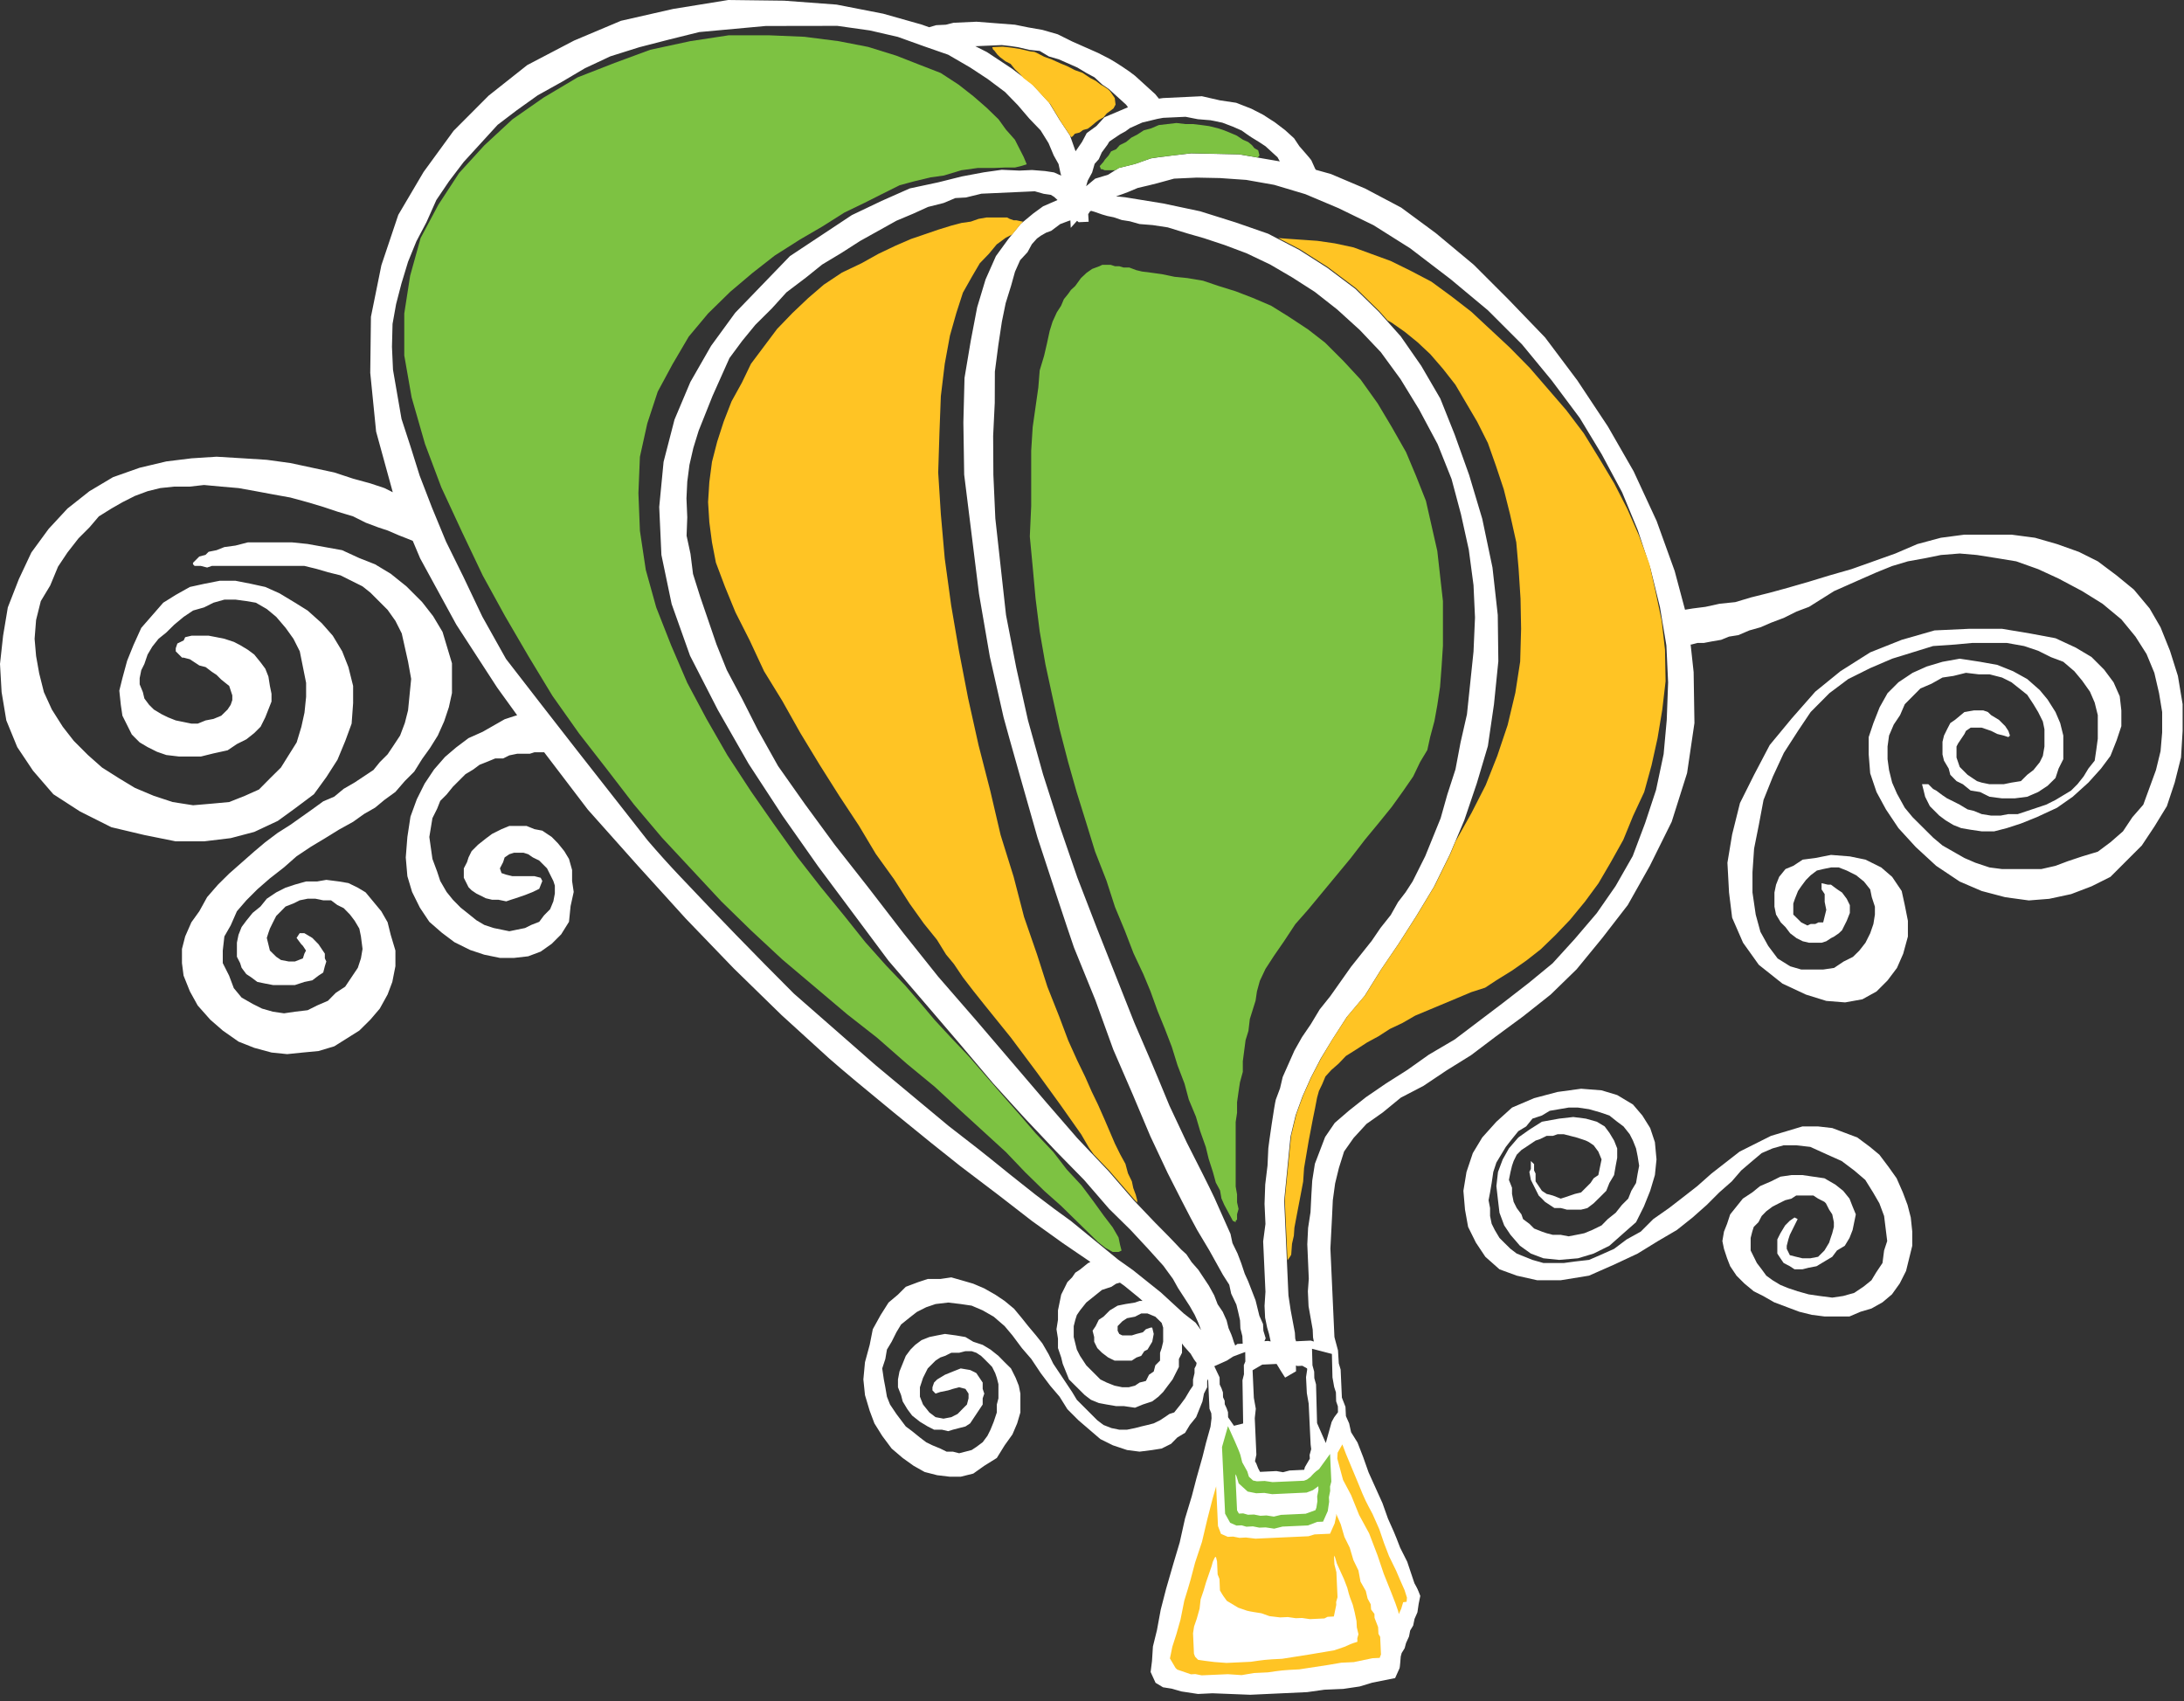
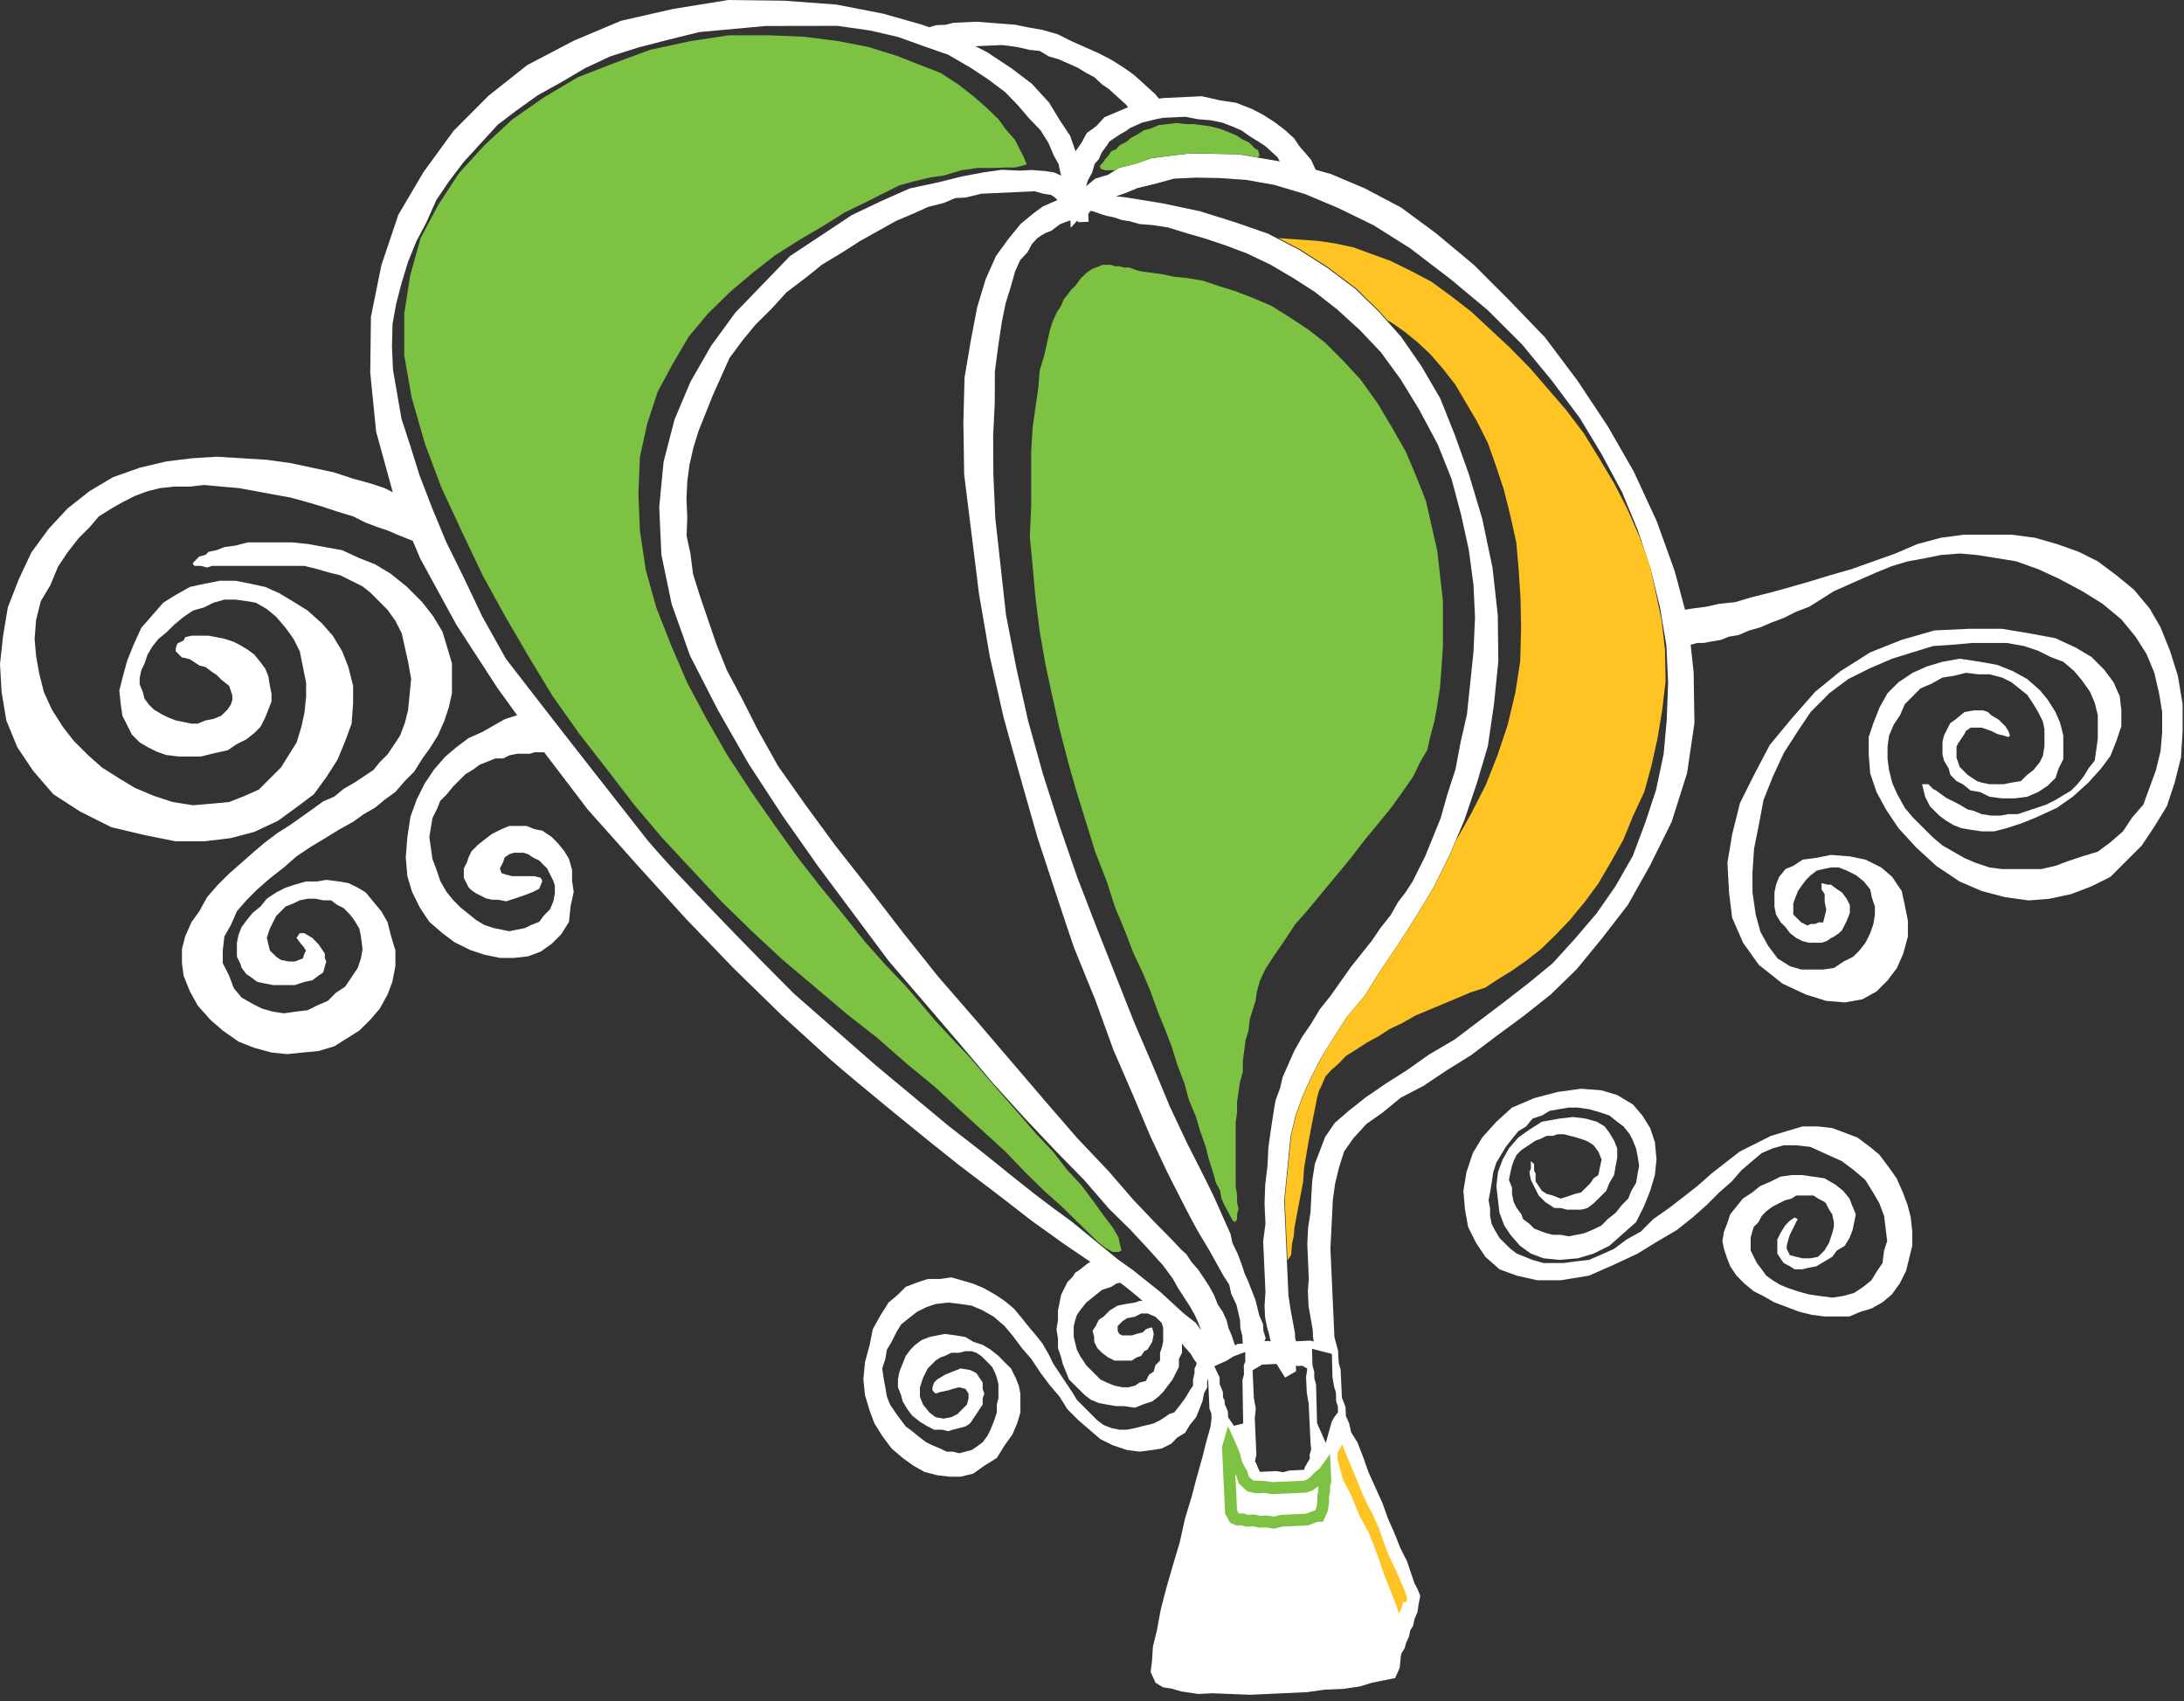
<svg xmlns="http://www.w3.org/2000/svg" width="100%" height="100%" viewBox="0 0 190 148" version="1.1" xml:space="preserve" style="fill-rule:evenodd;clip-rule:evenodd;stroke-linejoin:round;stroke-miterlimit:1.414;">
  <rect x="0" y="0" width="190" height="148" fill="#333333" stroke="none" />
  <g transform="matrix(1,0,0,1,-1096.91,-2187.47)">
    <path d="M1205.88,2306.67L1205.99,2309.07L1206.16,2310.02L1206.07,2310.84L1206.21,2314.01L1206.09,2314.58L1206.21,2314.8L1206.36,2315.19L1206.53,2315.51L1207.95,2315.44L1208.53,2315.54L1209.1,2315.39L1210.37,2315.33L1210.43,2315.1L1210.86,2314.36L1210.84,2314.04L1210.98,2313.53L1210.93,2313.13L1210.76,2309.57L1210.6,2308.66L1210.53,2307.27L1210.63,2306.61L1210.62,2306.51L1210.21,2306.28L1209.79,2306.3L1209.65,2306.26L1209.66,2306.76L1208.71,2307.31C1208.47,2306.93 1208.2,2306.52 1207.97,2306.12L1206.72,2306.18L1205.88,2306.67ZM1211.24,2306.79L1211.25,2307.35L1211.4,2307.9L1211.49,2311.27L1212.25,2313L1212.76,2311.16L1212.98,2310.76L1213.31,2310.32L1213.3,2309.81L1213.15,2309.37L1213.13,2308.59L1212.98,2308.13L1212.83,2307.29L1212.78,2305.25L1211.05,2304.8L1211.09,2306.24L1211.24,2306.79ZM1203.45,2309.32L1203.46,2309.63L1203.62,2309.97L1203.74,2310.31L1203.75,2310.76L1204.26,2311.5L1205.06,2311.3L1205,2307.54L1205.13,2307.02L1205.12,2306.22L1205.25,2305.91L1205.24,2305.08L1204.2,2305.47L1203.64,2305.83L1202.55,2306.32L1203.01,2307.29L1203.02,2307.91L1203.18,2308.25L1203.3,2308.59L1203.31,2309.02L1203.45,2309.32ZM1196.31,2300.64L1195.97,2300.34L1194.72,2299.32L1194.34,2299.05L1194.01,2299.14L1193.6,2299.41L1192.78,2299.68L1191.41,2300.78L1190.87,2301.46L1190.59,2301.87L1190.46,2302.28L1190.32,2302.83L1190.32,2303.78L1190.59,2304.87L1190.87,2305.42L1191.41,2306.24L1192.64,2307.47L1193.19,2307.74L1193.87,2308.01L1194.55,2308.15L1195.1,2308.15L1195.65,2308.01L1196.05,2307.74L1196.6,2307.6L1196.87,2307.06L1197.28,2306.78L1197.42,2306.24L1197.83,2305.83L1197.83,2305.15L1197.97,2304.74L1198.1,2304.19L1198.1,2302.96L1197.97,2302.55L1197.83,2302.41L1197.42,2302.01L1196.74,2301.73L1196.19,2301.73L1195.65,2302.01L1194.96,2302.14L1194.55,2302.41L1194.14,2302.83L1194.14,2303.23L1194.28,2303.51L1194.55,2303.64L1195.37,2303.64L1195.78,2303.51L1196.33,2303.37L1196.6,2303.1L1197.01,2302.96L1197.15,2302.96L1197.28,2303.51L1197.15,2304.19L1196.74,2304.87L1196.46,2305.01L1196.19,2305.42L1195.78,2305.56L1195.37,2305.83L1193.87,2305.83L1193.32,2305.56L1192.78,2305.15L1192.37,2304.74L1192.1,2304.19L1192.1,2303.78L1191.96,2303.23L1192.23,2302.83L1192.5,2302.28L1192.91,2302.01L1193.46,2301.46L1194.14,2301.05L1194.83,2300.91L1195.65,2300.78L1196.05,2300.64L1196.31,2300.64ZM1211.21,2304.17L1211.14,2303.82L1211.11,2303.13L1210.75,2301.1L1210.69,2299.8L1210.77,2298.71L1210.64,2295.71L1210.71,2294.29L1210.92,2292.92C1210.96,2292.16 1211.03,2290.61 1211.07,2290.17L1211.3,2288.71L1212.19,2286.38L1213.03,2285.15L1214.27,2284.08L1215.75,2282.91L1217.49,2281.72L1219.35,2280.54L1221.21,2279.22L1223.47,2277.89L1227.67,2274.71L1229.9,2272.98L1231.98,2271.27L1233.9,2269.16L1235.82,2266.91L1237.46,2264.55L1238.95,2261.94L1240.03,2259.07L1240.98,2256.19L1241.64,2253.07L1241.91,2250.1L1242.03,2246.84L1241.88,2243.62L1241.32,2240.28L1240.5,2236.94L1239.4,2233.61L1238.03,2230.3L1236.26,2227L1234.35,2223.84L1231.9,2220.56L1229.32,2217.43L1226.35,2214.46L1223.11,2211.76L1219.59,2209.07L1216.4,2207.06L1213.36,2205.58L1210.47,2204.36L1207.76,2203.55L1205.33,2203.12L1203.04,2202.96L1201.02,2202.92L1199.05,2203.01C1197.81,2203.35 1197.51,2203.45 1195.89,2203.82C1195.14,2204.14 1194.95,2204.23 1194,2204.55L1194.79,2204.63L1198.11,2205.17L1201.32,2205.85L1204.41,2206.82L1207.23,2207.8L1209.94,2209.21L1212.37,2210.76L1214.82,2212.6L1216.86,2214.59L1218.77,2216.73L1220.55,2219.29L1222.21,2222.14L1223.46,2225.27L1224.72,2228.79L1225.86,2232.6L1226.75,2236.84L1227.21,2240.97L1227.26,2244.99L1226.88,2248.74L1226.35,2252.37L1225.39,2255.6L1224.3,2258.82L1223.05,2261.78L1221.66,2264.61L1220.12,2267.16L1218.58,2269.57L1217.05,2271.82L1215.63,2274.1L1214.07,2275.95L1212.82,2277.89L1211.81,2279.55L1210.95,2281.21L1210.22,2282.85L1209.63,2284.47L1209.18,2286.34L1208.63,2291.9L1209,2300.16L1209.2,2301.48L1209.56,2303.4L1209.59,2303.92L1209.66,2304.15L1210.94,2304.09L1211.21,2304.17ZM1201.4,2303.18L1201.14,2302.5L1200.85,2301.86L1200.42,2301.1L1199.39,2299.51L1198.95,2298.72L1198.11,2297.57L1196.83,2296.15L1195.26,2294.46L1193.4,2292.63L1191.23,2290.12L1188.8,2287.64L1186.07,2284.75L1183.32,2281.72L1180.43,2278.3L1177.39,2274.75L1174.21,2271.05L1168.08,2262.83L1165,2258.45L1162.04,2253.92L1159.36,2249.23L1156.94,2244.51L1155.34,2240.01L1154.45,2235.74L1154.26,2231.57L1154.64,2227.64L1155.59,2223.97L1156.97,2220.7L1158.77,2217.56L1160.87,2214.68L1165.63,2209.75L1171.02,2206.18L1173.6,2204.95L1176.06,2203.86L1178.54,2203.33L1180.58,2202.82L1182.5,2202.46L1184.06,2202.24L1185.59,2202.31L1186.69,2202.26L1187.83,2202.35L1188.61,2202.47L1189.23,2202.75L1189.16,2202.49L1189,2201.74L1188.58,2200.99L1188.13,2199.92L1187.44,2198.81L1186.46,2197.79L1185.45,2196.61L1184.34,2195.47L1182.83,2194.34L1181.31,2193.34L1179.4,2192.23L1177.36,2191.52L1175.02,2190.68L1172.59,2190.12L1169.76,2189.72L1163.53,2189.73L1157.74,2190.26L1155.08,2190.92L1152.52,2191.58L1150.01,2192.37L1147.79,2193.41L1145.81,2194.58L1143.69,2195.76L1141.87,2197.06L1140.2,2198.33L1137.25,2201.56L1135.98,2203.23L1134.87,2204.87L1134.01,2206.8L1133.13,2208.47L1132.41,2210.24L1131.83,2212.15L1131.37,2213.92L1131.06,2215.65L1131.01,2217.64L1131.1,2219.64L1131.84,2223.91L1132.62,2226.3L1133.42,2228.85L1134.5,2231.65L1135.71,2234.58L1137.22,2237.64L1138.87,2241.11L1140.93,2244.79C1145.24,2250.37 1148.9,2255.05 1153.26,2260.59C1154.19,2261.67 1155.12,2262.71 1156.1,2263.74C1159.52,2267.36 1162.45,2270.38 1165.97,2273.9L1173.07,2280.12L1179.45,2285.43C1181.65,2287.13 1181.99,2287.38 1184.84,2289.69L1186.96,2291.37L1188.65,2292.65L1190.07,2293.68L1194.19,2297.05L1195.46,2297.95L1197.9,2299.9L1199.89,2301.73L1200.92,2302.53L1201.4,2303.18ZM1205.02,2304.36L1204.99,2303.7L1204.82,2303.03L1204.79,2302.33L1204.62,2301.57L1204.47,2300.96L1204.02,2300.01L1203.85,2299.23L1203.3,2298.37L1202.11,2296.23L1201.07,2294.49C1200.52,2293.52 1198.94,2290.41 1198.5,2289.53L1196.98,2286.3L1195.45,2282.67L1193.76,2278.77L1192.2,2274.46L1190.34,2269.89C1190.04,2269.06 1187.41,2261.09 1187.16,2260.3C1186.91,2259.46 1184.42,2250.67 1184.22,2249.88L1183.02,2244.58L1182.08,2239.13L1180.79,2228.76L1180.72,2224.22L1180.82,2220.34L1181.36,2217.13L1181.92,2214.2L1182.65,2211.78L1183.55,2209.75L1184.62,2208.28L1185.7,2206.95L1186.8,2206.04L1187.65,2205.42L1188.91,2204.87L1188.62,2204.6L1188.33,2204.42L1187.71,2204.33L1186.93,2204.11L1182.29,2204.32L1180.94,2204.65L1180.02,2204.7L1179,2205.13L1177.65,2205.47L1176.35,2206.06L1174.9,2206.67L1171.74,2208.43L1170.15,2209.45L1168.44,2210.48L1167.02,2211.62L1165.33,2212.9L1164.05,2214.31L1162.62,2215.73L1161.48,2217.12L1160.37,2218.62L1158.9,2221.91L1157.69,2224.94L1157.23,2226.43L1156.89,2227.91L1156.7,2229.37L1156.63,2230.83L1156.7,2232.47L1156.64,2234.07L1156.98,2235.65L1157.2,2237.4L1157.82,2239.37L1159.24,2243.52L1160.14,2245.76L1161.48,2248.28L1162.83,2250.95L1164.6,2254.11L1166.92,2257.4L1169.53,2260.96L1172.43,2264.65L1175.48,2268.61L1178.52,2272.42L1181.83,2276.23L1187.9,2283.33L1190.63,2286.48L1193.36,2289.36L1195.52,2291.86L1197.38,2293.81C1198.26,2294.7 1198.68,2295.11 1199.66,2296.16L1200.12,2296.58L1200.58,2297.27L1201.16,2297.93L1202.07,2299.3L1202.54,2300.15L1202.84,2300.93L1203.28,2301.58L1203.62,2302.33L1203.79,2303.01C1203.99,2303.46 1204.07,2303.61 1204.25,2304.22L1204.37,2304.52L1204.56,2304.38L1205.02,2304.36ZM1207.45,2304.16L1207.31,2303.51L1207.15,2302.97L1206.97,2302.1L1206.92,2301.07L1207,2299.84L1206.8,2295.46L1207,2293.94L1206.92,2292.19L1206.98,2290.51L1207.18,2288.86L1207.25,2287.35C1207.28,2287.02 1207.78,2283.56 1207.9,2283.13L1208.27,2282.14L1208.5,2281.16L1209.52,2278.86L1210.18,2277.69L1210.95,2276.56L1211.72,2275.28L1212.64,2274.13L1214.44,2271.58L1216.24,2269.32L1217.01,2268.19L1217.9,2267.07L1218.53,2265.95L1219.19,2265.09L1219.8,2264.15L1220.9,2261.95L1222.24,2258.65L1222.82,2256.59L1223.53,2254.4L1223.97,2252.07L1224.53,2249.61L1225.1,2244.16L1225.23,2241.19L1225.1,2238.37L1224.69,2235.29L1224.01,2232.21L1223.19,2229.14L1221.98,2226.11L1220.36,2223.08L1218.75,2220.45L1217.04,2218.11L1215.21,2216.18L1213.24,2214.39L1211.29,2212.86L1209.34,2211.61L1207.41,2210.48L1205.35,2209.5L1203.43,2208.78L1201.65,2208.19C1200.37,2207.83 1200.17,2207.77 1198.5,2207.25L1197.18,2207.05L1196.05,2206.96L1195.2,2206.72L1194.5,2206.61L1193.79,2206.37L1193.25,2206.26L1192.8,2206.13L1192.11,2205.89L1191.83,2205.81L1191.73,2205.87L1191.58,2206.1L1191.62,2206.76L1190.75,2206.8L1190.61,2206.68L1190.06,2207.29L1190.03,2206.64L1189.87,2206.69L1189.15,2206.96L1188.36,2207.55L1187.92,2207.71L1187.45,2207.98L1187.12,2208.22L1186.68,2208.71L1186.3,2209.41L1185.66,2210.1L1185.21,2211.11L1184.87,2212.33L1184.4,2213.84L1184.07,2215.45L1183.76,2217.5L1183.46,2219.8L1183.45,2222.51L1183.31,2225.39L1183.33,2228.78L1183.5,2232.57L1184.43,2240.97L1185.32,2245.55L1186.34,2250.13L1187.65,2254.83L1189.07,2259.26L1190.64,2263.82L1192.35,2268.25L1195.59,2276.43C1196.84,2279.32 1197.1,2279.9 1198.65,2283.66L1200.15,2286.85C1200.82,2288.16 1202.17,2290.82 1202.56,2291.67L1203.96,2294.81L1204.13,2295.61L1204.57,2296.51L1204.89,2297.35L1205.2,2298.28L1205.5,2298.94L1206.14,2300.59L1206.47,2301.93L1206.79,2302.65L1206.82,2303.23L1207.02,2303.89L1206.91,2304.14L1207.22,2304.12L1207.45,2304.16ZM1195.04,2196.8L1194.88,2196.58L1193.37,2195.21L1192.81,2194.83L1192.12,2194.19L1191.46,2193.84L1190.63,2193.34L1189.02,2192.63L1188.16,2192.38L1187.36,2191.9L1186.48,2191.81L1185.5,2191.58L1184.84,2191.48L1184.06,2191.39L1181.76,2191.49L1182.77,2192L1184.93,2193.43L1186.68,2194.76L1188.18,2196.4L1189.09,2197.9L1190,2199.27L1190.48,2200.63L1191.04,2199.82L1191.45,2199.05L1192.3,2198.43L1192.99,2197.67L1195.04,2196.8ZM1197.61,2197.81L1196.28,2198.13L1195.21,2198.61L1194.83,2198.89L1194.34,2199.16L1193.42,2199.78L1193.26,2200.05L1192.76,2200.73L1192.5,2201.32L1192.14,2201.72L1191.92,2202.48L1191.54,2203.18L1191.4,2203.67L1192.19,2203.01L1193.31,2202.67L1194.25,2202.08L1195.66,2201.73L1197.03,2201.25C1197.34,2201.18 1200.43,2200.81 1200.53,2200.81L1204.71,2200.9L1208.25,2201.51L1208.05,2201.15L1207,2200.19L1206.47,2199.84C1205.84,2199.46 1205.71,2199.39 1204.94,2198.83L1204.17,2198.49L1203.25,2198.14L1202.22,2197.93L1201.12,2197.84L1200.05,2197.63L1198.1,2197.72L1197.61,2197.81ZM1243.99,2243.54L1244.25,2245.94L1244.32,2250.37L1243.68,2254.72L1242.34,2258.96L1240.44,2262.79L1238.52,2266.2L1236.3,2269.07L1234.07,2271.79L1231.81,2273.99L1229.41,2275.89L1227.02,2277.65L1224.89,2279.26L1222.75,2280.59L1220.75,2281.93L1218.77,2282.96L1217.21,2284.24L1215.79,2285.24L1214.67,2286.46L1213.84,2287.64L1213.39,2289.07L1213.06,2290.42L1212.86,2291.88L1212.79,2293.36L1212.65,2296.08L1213,2303.77C1213,2303.77 1212.99,2303.77 1213.31,2304.94L1213.38,2306.07L1213.54,2306.61L1213.65,2309.05L1213.96,2309.85L1214,2310.66L1214.28,2311.29L1214.45,2312.06L1215.01,2312.96L1215.5,2314.22L1215.97,2315.55L1217.18,2318.23L1217.66,2319.58C1218.11,2320.58 1218.21,2320.77 1218.72,2322.11L1219.33,2323.32L1219.96,2325.2C1220.19,2325.61 1220.23,2325.67 1220.47,2326.3L1220.33,2326.99L1220.22,2327.73L1219.97,2328.3L1219.85,2328.88L1219.59,2329.31L1219.49,2329.83L1219.23,2330.4L1219.11,2330.85L1218.85,2331.27L1218.77,2331.57C1218.75,2331.84 1218.7,2332.47 1218.67,2332.58L1218.28,2333.45L1216.28,2333.85L1215.19,2334.18L1213.77,2334.39L1212.13,2334.46L1210.63,2334.67L1205.68,2334.9L1202.39,2334.77L1201.13,2334.83L1199.68,2334.61L1198.85,2334.37L1198.09,2334.25L1197.44,2333.86L1197.01,2332.92L1197.13,2331.96L1197.21,2330.7L1197.56,2329.28L1197.89,2327.49L1198.36,2325.67C1198.65,2324.62 1199.37,2322.21 1199.54,2321.65L1200,2319.58L1200.59,2317.63C1200.95,2316.23 1201,2316.03 1201.53,2314.18C1201.79,2313.12 1201.83,2312.94 1202.22,2311.58L1202.31,2310.84L1202.29,2310.42L1202.13,2310.02L1202.01,2307.43L1201.93,2307.6L1201.93,2308.15L1201.65,2308.7L1201.52,2309.38L1200.97,2310.75L1200.42,2311.43L1200.01,2312.11L1199.33,2312.52L1198.79,2313.07L1197.97,2313.48L1197.15,2313.61L1196.05,2313.75L1194.96,2313.61L1193.73,2313.2L1192.64,2312.66L1190.73,2311.02L1189.77,2310.06L1189.09,2308.97L1188.27,2308.01L1187.45,2306.92L1186.63,2305.69L1185.81,2304.74L1184.99,2303.64L1184.31,2302.83L1183.36,2302.01L1182.4,2301.46L1181.44,2301.05L1180.49,2300.91L1179.4,2300.78L1178.3,2300.91L1177.48,2301.19L1176.67,2301.6L1175.98,2302.14L1175.3,2302.69L1174.89,2303.37L1174.48,2304.19L1174.07,2304.87L1173.93,2305.69L1173.66,2306.51L1173.8,2307.47L1173.93,2308.15L1174.07,2308.97L1174.34,2309.65L1174.89,2310.47L1175.71,2311.56L1176.26,2311.97L1176.94,2312.52L1177.48,2312.93L1178.03,2313.2L1178.71,2313.48L1179.26,2313.75L1179.81,2313.75L1180.35,2313.89L1180.9,2313.75L1181.44,2313.61L1181.85,2313.34L1182.4,2312.93L1182.81,2312.38L1183.08,2311.84L1183.36,2311.15L1183.63,2310.34L1183.63,2309.65L1183.77,2309.11L1183.77,2307.88L1183.63,2307.33L1183.49,2306.92L1183.22,2306.38L1182.95,2306.1L1182.54,2305.69L1182.26,2305.42L1181.85,2305.15L1181.44,2305.01L1180.9,2305.01L1180.35,2305.15L1179.67,2305.15L1179.12,2305.42L1178.71,2305.56L1178.3,2305.83L1177.62,2306.51L1177.21,2307.33L1176.94,2308.15L1176.94,2308.97L1177.21,2309.65L1177.76,2310.34L1178.3,2310.75L1178.99,2310.88L1179.67,2310.75L1180.22,2310.47L1180.62,2310.06L1181.03,2309.65L1181.17,2309.11L1181.17,2308.7L1180.9,2308.29L1180.35,2308.15L1179.81,2308.29L1179.4,2308.42L1178.71,2308.56L1178.3,2308.7L1178.03,2308.42L1178.03,2308.15L1178.17,2307.74L1178.44,2307.47L1179.12,2307.06L1179.81,2306.78L1180.49,2306.51L1181.31,2306.65L1181.58,2306.78L1181.85,2306.92L1182.4,2307.74L1182.4,2308.29L1182.54,2308.7L1182.4,2309.11L1182.4,2309.65L1181.31,2311.29L1180.9,2311.56L1180.35,2311.7L1179.81,2311.84L1179.4,2311.97L1178.85,2311.84L1178.17,2311.84L1177.62,2311.56L1176.94,2311.15L1176.26,2310.61L1175.85,2310.06L1175.44,2309.38L1175.3,2308.83L1175.03,2308.15L1175.03,2307.47L1175.16,2306.78L1175.71,2305.42L1176.12,2304.87L1176.53,2304.46L1177.08,2304.05L1177.76,2303.78L1178.44,2303.64L1179.12,2303.51L1180.08,2303.64L1180.9,2303.78L1181.58,2304.19L1182.4,2304.46L1183.08,2304.87L1183.77,2305.42L1184.31,2305.97L1184.86,2306.51L1185.27,2307.33L1185.54,2308.01L1185.68,2308.7L1185.68,2310.34L1185.4,2311.29L1184.99,2312.25L1184.31,2313.2L1183.63,2314.3L1182.54,2314.98L1181.58,2315.66L1180.49,2315.93L1179.53,2315.93L1178.44,2315.8L1177.35,2315.52L1176.39,2314.98L1175.44,2314.3L1174.48,2313.48L1173.66,2312.38L1172.98,2311.29L1172.57,2310.2L1172.16,2308.83L1172.02,2307.47L1172.16,2305.97L1172.57,2304.46L1172.84,2303.1L1173.52,2301.87L1174.21,2300.78L1175.03,2300.09L1175.71,2299.41L1176.8,2299L1177.62,2298.73L1178.71,2298.73L1179.67,2298.59L1180.62,2298.86L1181.58,2299.14L1182.54,2299.55L1183.49,2300.09L1184.31,2300.64L1185.13,2301.32L1185.81,2302.14L1186.36,2302.83L1187.04,2303.64L1187.59,2304.33L1188.14,2305.28L1188.54,2306.1L1190.18,2308.56L1190.59,2309.24L1192.37,2311.02L1192.91,2311.43L1193.6,2311.7L1194.28,2311.84L1194.96,2311.84L1195.65,2311.7L1196.19,2311.56L1196.74,2311.43L1197.28,2311.29L1197.83,2311.02L1198.24,2310.75L1198.65,2310.47L1199.06,2310.34L1199.61,2309.65L1200.01,2309.11L1200.42,2308.42L1200.7,2308.01L1200.7,2307.47L1200.83,2306.92L1200.83,2306.51L1200.97,2306.24L1201.01,2306.03C1200.84,2305.82 1200.73,2305.66 1200.49,2305.23L1199.93,2304.6L1199.74,2304.34L1199.74,2305.15L1199.47,2305.69L1199.47,2306.38L1198.92,2307.47L1198.51,2308.01L1198.1,2308.56L1197.69,2308.97L1197.15,2309.38L1196.33,2309.65L1195.65,2309.93L1194.69,2309.79L1194.01,2309.79L1193.19,2309.65L1192.5,2309.52L1191.82,2309.24L1191.28,2308.83L1189.91,2307.47L1189.36,2306.1L1189.23,2305.56L1188.95,2304.74L1188.95,2303.92L1188.82,2303.1L1188.95,2302.28L1188.95,2301.46L1189.23,2300.09L1189.5,2299.55L1189.77,2299L1190.18,2298.59L1190.46,2298.18L1190.87,2297.91L1191.55,2297.36L1191.77,2297.25L1191.63,2297.15L1189.37,2295.61L1186.68,2293.68L1183.84,2291.48L1180.44,2288.9C1177.97,2286.97 1171.27,2281.51 1169.05,2279.55L1164.9,2275.77L1160.74,2271.71L1156.57,2267.38L1152.39,2262.77L1148.05,2257.9L1144.25,2252.91L1143.41,2252.91L1143,2253.04L1141.9,2253.04L1141.22,2253.18L1140.68,2253.45L1139.99,2253.45L1139.31,2253.73L1138.63,2254L1138.08,2254.41L1137.4,2254.82L1136.31,2255.91L1135.76,2256.59L1135.21,2257.14L1134.94,2257.82L1134.53,2258.64L1134.26,2260.28L1134.53,2262.19L1134.94,2263.29L1135.21,2264.11L1135.76,2265.06L1136.31,2265.74L1136.99,2266.43L1137.67,2266.97L1138.35,2267.52L1139.04,2267.93L1139.86,2268.2L1141.22,2268.48L1141.9,2268.34L1142.59,2268.2L1143.13,2267.93L1143.82,2267.66L1144.23,2267.11L1144.77,2266.56L1145.05,2265.88L1145.18,2265.2L1145.18,2264.51L1145.05,2264.11L1144.5,2263.01L1144.09,2262.6L1143.82,2262.33L1143.27,2262.06L1142.86,2261.78L1142.45,2261.65L1141.63,2261.65L1141.22,2261.78L1140.81,2262.06L1140.68,2262.47L1140.4,2263.01L1140.54,2263.42L1140.95,2263.56L1141.49,2263.69L1143.41,2263.69L1143.95,2263.83L1144.09,2264.11L1143.82,2264.79L1143.27,2265.06L1142.59,2265.33L1142.18,2265.47L1141.77,2265.61L1141.36,2265.74L1140.95,2265.88L1140.27,2265.74L1139.72,2265.74L1139.17,2265.61L1138.9,2265.47L1138.35,2265.2L1137.94,2264.92L1137.67,2264.65L1137.26,2263.83L1137.26,2263.01L1137.54,2262.47L1137.67,2262.06L1137.94,2261.51L1138.49,2260.96L1139.17,2260.42L1139.72,2260.01L1140.54,2259.6L1141.22,2259.32L1142.72,2259.32L1143.41,2259.6L1144.09,2259.73L1144.91,2260.28L1145.45,2260.83L1146,2261.51L1146.41,2262.19L1146.68,2263.15L1146.68,2264.11L1146.82,2265.06L1146.55,2266.29L1146.41,2267.66L1145.73,2268.75L1144.91,2269.57L1143.95,2270.25L1142.86,2270.66L1141.63,2270.8L1140.4,2270.8L1139.04,2270.52L1137.81,2270.11L1136.44,2269.43L1135.35,2268.61L1134.26,2267.66L1133.44,2266.43L1132.76,2265.06L1132.35,2263.69L1132.21,2262.06L1132.35,2260.28L1132.62,2258.51L1133.17,2257L1133.85,2255.64L1134.67,2254.41L1135.62,2253.32L1136.58,2252.5L1137.67,2251.68L1138.9,2251.13L1140.81,2250.04L1141.63,2249.77L1141.9,2249.69L1140.16,2247.28L1136.61,2241.81L1133.46,2236.04L1132.82,2234.52L1132.28,2234.3L1131.59,2234.03L1130.64,2233.62L1129.82,2233.35L1128.73,2232.94L1127.63,2232.39L1126.27,2231.98L1125.04,2231.57L1123.67,2231.16L1122.17,2230.75L1120.67,2230.48L1119.17,2230.2L1117.67,2229.93L1116.16,2229.8L1114.66,2229.66L1113.43,2229.8L1112.07,2229.8L1110.84,2229.93L1109.75,2230.2L1108.65,2230.61L1107.56,2231.16L1106.6,2231.71L1105.51,2232.39L1104.69,2233.35L1103.74,2234.3L1102.78,2235.53L1101.96,2236.76L1101.28,2238.4L1100.46,2239.76L1100.05,2241.4L1099.92,2243.04L1100.05,2244.54L1100.32,2246.05L1100.73,2247.68L1101.42,2249.19L1102.37,2250.69L1103.33,2251.92L1104.56,2253.15L1105.79,2254.24L1107.29,2255.19L1108.65,2256.01L1110.29,2256.7L1111.93,2257.24L1113.71,2257.52L1115.34,2257.38L1116.85,2257.24L1118.21,2256.7L1119.44,2256.15L1120.39,2255.19L1121.35,2254.24L1122.03,2253.15L1122.72,2252.05L1123.13,2250.69L1123.4,2249.46L1123.54,2248.09L1123.54,2246.87L1122.99,2244.13L1122.44,2243.04L1121.76,2242.09L1120.94,2241.13L1120.12,2240.45L1119.17,2239.9L1118.35,2239.76L1117.39,2239.63L1116.44,2239.63L1115.48,2239.9L1114.66,2240.31L1113.71,2240.58L1112.89,2241.13L1112.07,2241.81L1111.38,2242.49L1110.7,2243.04L1110.16,2243.72L1109.75,2244.41L1109.47,2245.23L1109.2,2245.77L1109.06,2246.46L1109.06,2247L1109.34,2247.68L1109.47,2248.23L1109.88,2248.78L1110.29,2249.19L1110.97,2249.6L1111.52,2249.87L1112.2,2250.14L1112.89,2250.28L1113.57,2250.42L1114.11,2250.42L1114.8,2250.14L1115.48,2250.01L1116.16,2249.73L1116.71,2249.19L1116.98,2248.78L1117.12,2248.37L1117.12,2247.96L1116.85,2247.14L1116.16,2246.59L1115.75,2246.18L1115.34,2245.91L1114.8,2245.5L1114.25,2245.36L1113.84,2245.09L1113.43,2244.82L1112.89,2244.68L1112.75,2244.68L1112.2,2244.13L1112.2,2243.86L1112.34,2243.45L1112.89,2243.18L1113.02,2242.9L1113.57,2242.77L1115.07,2242.77L1115.75,2242.9L1116.44,2243.04L1117.26,2243.31L1117.8,2243.59L1118.48,2244L1119.03,2244.41L1119.58,2245.09L1119.99,2245.64L1120.26,2246.32L1120.39,2247.14L1120.53,2247.82L1120.53,2248.5L1119.99,2249.87L1119.58,2250.69L1119.03,2251.24L1118.35,2251.78L1117.53,2252.19L1116.71,2252.74L1115.48,2253.01L1114.39,2253.28L1112.48,2253.28L1111.38,2253.15L1110.57,2252.87L1109.75,2252.46L1109.06,2252.05L1108.38,2251.37L1107.56,2249.73L1107.42,2248.78L1107.29,2247.55L1107.56,2246.46L1107.97,2244.95L1108.52,2243.59L1109.2,2242.09L1111.11,2239.9L1112.2,2239.22L1113.43,2238.53L1114.66,2238.26L1116.03,2237.99L1117.39,2237.99L1118.76,2238.26L1119.99,2238.53L1121.22,2239.08L1122.58,2239.9L1123.67,2240.58L1124.9,2241.68L1125.86,2242.77L1126.68,2244.13L1127.22,2245.5L1127.63,2247.14L1127.63,2248.64L1127.5,2250.42L1126.95,2251.92L1126.27,2253.56L1125.31,2255.06L1124.22,2256.56L1122.58,2257.79L1121.08,2258.88L1119.03,2259.84L1116.98,2260.38L1114.66,2260.66L1112.2,2260.66L1109.47,2260.11L1106.6,2259.43L1103.87,2258.06L1101.55,2256.56L1099.78,2254.51L1098.41,2252.46L1097.46,2250.14L1097.05,2247.68L1096.91,2245.23L1097.18,2242.77L1097.59,2240.31L1098.55,2237.85L1099.64,2235.53L1101.14,2233.48L1102.78,2231.71L1104.69,2230.2L1106.74,2228.98L1109.06,2228.16L1111.38,2227.61L1113.57,2227.34L1115.75,2227.2L1118.07,2227.34L1120.12,2227.47L1122.17,2227.75L1125.99,2228.57L1127.63,2229.11L1129.13,2229.52L1130.36,2229.93L1131.08,2230.29L1129.63,2225.01L1129.12,2219.9L1129.18,2215.03L1130.09,2210.54L1131.56,2206.16L1133.76,2202.43L1136.37,2198.85L1139.42,2195.79L1142.78,2193.13L1146.85,2191L1150.93,2189.28L1155.46,2188.25L1160.27,2187.47L1165.12,2187.53L1169.69,2187.87L1173.74,2188.66L1177.1,2189.61L1177.74,2189.84L1178.36,2189.66L1179.19,2189.62L1179.87,2189.45L1181.86,2189.36L1185.21,2189.62L1186.34,2189.85L1187.6,2190.07L1188.92,2190.45L1190.21,2191.09L1192.45,2192.08L1193.46,2192.6C1194,2192.9 1195.15,2193.65 1195.65,2194.06L1197.41,2195.66L1197.73,2196.05L1198.1,2196L1201.47,2195.84L1203.04,2196.2L1204.45,2196.41L1205.78,2196.93L1206.81,2197.46L1207.83,2198.12L1208.71,2198.79L1209.49,2199.5L1209.95,2200.19C1210.23,2200.51 1210.91,2201.28 1210.99,2201.41L1211.31,2202.12L1211.38,2202.24L1212.7,2202.61L1215.67,2203.87L1218.81,2205.53L1221.82,2207.75L1225.12,2210.5L1228.15,2213.53L1231.33,2216.83L1234.13,2220.56L1236.79,2224.57L1239.03,2228.47L1241.03,2232.79L1242.6,2237.14L1243.5,2240.51L1244.18,2240.4L1245.28,2240.26L1246.51,2239.99L1247.87,2239.85L1249.24,2239.44L1250.88,2239.03L1252.38,2238.62L1254.29,2238.07L1256.06,2237.53L1257.98,2236.98L1259.89,2236.3L1261.8,2235.62L1263.71,2234.8L1265.76,2234.25L1267.81,2233.98L1271.9,2233.98L1273.95,2234.25L1275.86,2234.8L1277.77,2235.48L1279.41,2236.3L1281.05,2237.53L1282.55,2238.76L1283.92,2240.4L1284.87,2242.04L1285.69,2244.08L1286.38,2246.27L1286.79,2248.73L1286.79,2251.05L1286.65,2253.37L1286.1,2255.55L1285.42,2257.6L1284.33,2259.38L1283.24,2261.02L1280.51,2263.75L1278.87,2264.57L1277.09,2265.25L1275.18,2265.66L1273.41,2265.8L1271.36,2265.52L1269.31,2264.98L1267.4,2264.16L1265.35,2262.79L1263.57,2261.15L1262.07,2259.51L1260.98,2257.88L1260.16,2256.37L1259.61,2254.74L1259.48,2253.1L1259.48,2251.59L1259.89,2250.37L1260.43,2249L1261.12,2247.77L1262.07,2246.82L1263.3,2246L1264.53,2245.45L1265.9,2245.04L1267.4,2244.77L1269.17,2245.04L1270.67,2245.31L1272.04,2245.86L1273.27,2246.54L1274.36,2247.5L1275.04,2248.32L1275.73,2249.41L1276.14,2250.37L1276.41,2251.46L1276.41,2253.51L1276,2254.33L1275.73,2255.15L1275.04,2255.83L1274.22,2256.37L1273.27,2256.78L1272.18,2256.92L1271.08,2256.92L1269.99,2256.78L1269.17,2256.37L1268.35,2256.24L1267.67,2255.69L1267.12,2255.42L1266.58,2254.87L1266.44,2254.33L1266.03,2253.64L1265.9,2253.1L1265.9,2252L1266.03,2251.46L1266.3,2250.91L1266.58,2250.37L1266.99,2250.09L1267.81,2249.41L1268.63,2249.27L1269.45,2249.27L1269.85,2249.41L1270.13,2249.68L1270.81,2250.09L1271.36,2250.64L1271.63,2251.05L1271.77,2251.46L1271.63,2251.59L1271.22,2251.46L1270.67,2251.32L1270.13,2251.05L1269.31,2250.77L1268.35,2250.77L1267.94,2251.05L1267.81,2251.32L1267.26,2252.14L1267.12,2252.41L1267.12,2253.37L1267.4,2254.19L1268.08,2254.87L1268.9,2255.42L1269.31,2255.55L1269.99,2255.69L1271.22,2255.69L1271.9,2255.55L1272.72,2255.42L1273.27,2254.87L1273.81,2254.46L1274.36,2253.78L1274.63,2253.23L1274.77,2252.41L1274.77,2250.91L1274.63,2250.23L1274.22,2249.41L1273.81,2248.73L1273.27,2247.91L1272.58,2247.36L1271.9,2246.82L1271.08,2246.41L1269.99,2246.13L1269.04,2246.13L1267.94,2246L1266.85,2246.27L1265.9,2246.41L1264.94,2246.95L1263.98,2247.36L1262.62,2248.73L1262.21,2249.68L1261.66,2250.5L1261.25,2251.46L1261.12,2252.41L1261.12,2253.51L1261.25,2254.46L1261.52,2255.55L1261.94,2256.51L1262.62,2257.74L1263.3,2258.56L1265.08,2260.33L1265.9,2261.02L1267.81,2262.11L1268.76,2262.52L1269.99,2262.93L1271.08,2263.07L1274.5,2263.07L1275.73,2262.79L1276.82,2262.38L1278.05,2261.97L1279.41,2261.56L1280.51,2260.74L1281.6,2259.79L1282.42,2258.56L1283.37,2257.47L1284.47,2254.46L1284.87,2252.82L1285.01,2251.19L1285.01,2249.41L1284.74,2247.77L1284.33,2246L1283.65,2244.36L1282.69,2242.85L1281.46,2241.35L1279.82,2239.99L1278.05,2238.89L1276,2237.8L1274.22,2236.98L1272.31,2236.3L1270.67,2236.03L1268.9,2235.75L1267.4,2235.62L1265.76,2235.75L1264.39,2236.03L1262.89,2236.3L1261.52,2236.71L1260.16,2237.26L1258.93,2237.8L1256.47,2238.89L1254.29,2240.26L1253.2,2240.67L1252.1,2241.22L1251.01,2241.63L1250.06,2242.04L1249.1,2242.31L1248.14,2242.72L1247.33,2242.85L1246.64,2243.13L1245.82,2243.27L1245.14,2243.4L1244.59,2243.4L1244.05,2243.54L1243.99,2243.54" style="fill:white;" />
  </g>
  <g transform="matrix(1,0,0,1,-1096.91,-2077.86)">
-     <path d="M1211.67,2205.65C1211.26,2205.95 1211.18,2206.05 1210.91,2206.35L1210.61,2206.57L1210.35,2206.67L1207.62,2206.79L1206.93,2206.69L1206.26,2206.72L1205.92,2206.65L1205.56,2206.32L1205.42,2205.86L1204.98,2205.07L1204.82,2204.43C1204.67,2203.94 1204.03,2202.57 1203.74,2201.92L1203.22,2203.74L1203.49,2209.54L1203.93,2210.33L1204.48,2210.57L1204.93,2210.55L1205.34,2210.67L1205.91,2210.64L1206.46,2210.75L1207.02,2210.73L1207.76,2210.84L1208.48,2210.66L1210.7,2210.56L1211.5,2210.25L1212.01,2210.23L1212.42,2209.31L1212.54,2208.5L1212.52,2208.11L1212.63,2207.56L1212.62,2207.17L1212.73,2206.75L1212.62,2204.34L1211.67,2205.65" style="fill:rgb(125,194,66);fill-rule:nonzero;" />
+     <path d="M1211.67,2205.65C1211.26,2205.95 1211.18,2206.05 1210.91,2206.35L1210.61,2206.57L1210.35,2206.67L1207.62,2206.79L1206.93,2206.69L1205.92,2206.65L1205.56,2206.32L1205.42,2205.86L1204.98,2205.07L1204.82,2204.43C1204.67,2203.94 1204.03,2202.57 1203.74,2201.92L1203.22,2203.74L1203.49,2209.54L1203.93,2210.33L1204.48,2210.57L1204.93,2210.55L1205.34,2210.67L1205.91,2210.64L1206.46,2210.75L1207.02,2210.73L1207.76,2210.84L1208.48,2210.66L1210.7,2210.56L1211.5,2210.25L1212.01,2210.23L1212.42,2209.31L1212.54,2208.5L1212.52,2208.11L1212.63,2207.56L1212.62,2207.17L1212.73,2206.75L1212.62,2204.34L1211.67,2205.65" style="fill:rgb(125,194,66);fill-rule:nonzero;" />
  </g>
  <g transform="matrix(1,0,0,1,-1096.91,-2068.84)">
    <path d="M1213.25,2195.72L1213.28,2195.21L1213.69,2194.49L1214,2195.31L1215.08,2197.9C1215.68,2199.4 1215.76,2199.49 1216.32,2200.55L1216.9,2201.86L1217.32,2203.09L1217.75,2204.21L1218.37,2205.48L1218.72,2206.3L1219.1,2207.16L1219.31,2207.82L1219.28,2208.18L1218.98,2208.22L1218.81,2208.79L1218.6,2209.25L1218.54,2208.98C1218.34,2208.32 1217.66,2206.67 1217.29,2205.74L1216.75,2204.14L1216.02,2202.23L1215.15,2200.63L1214.45,2198.9L1213.75,2197.58L1213.25,2195.72" style="fill:rgb(255,196,36);fill-rule:nonzero;" />
  </g>
  <g transform="matrix(1,0,0,1,-1096.91,-2059.86)">
-     <path d="M1202.71,2189.16L1202.87,2192.61L1203.13,2193.29L1203.72,2193.55L1204.19,2193.53L1204.74,2193.64L1205.3,2193.61L1206.13,2193.71L1210.74,2193.5L1211.27,2193.34L1212.62,2193.28L1213.02,2192.38L1213.16,2191.71L1213.15,2191.54L1213.55,2192.46L1213.87,2193.56L1214.33,2194.49L1214.65,2195.57L1215.09,2196.48L1215.27,2197.45L1215.73,2198.26L1215.89,2198.93L1216.16,2199.42L1216.19,2199.87L1216.48,2200.26L1216.49,2200.6L1216.8,2201.4L1216.83,2201.99L1216.98,2202.25L1217.05,2203.79C1217,2203.9 1216.97,2203.99 1216.94,2204.08L1216.31,2204.11L1214.68,2204.45L1213.6,2204.5L1212.49,2204.69L1209.94,2205.08C1208.44,2205.15 1208.32,2205.18 1207.22,2205.34L1205.99,2205.4L1204.93,2205.58L1203.73,2205.5L1201.45,2205.6L1200.9,2205.49L1200.52,2205.51L1199.33,2205.1L1199.18,2204.96L1198.69,2204.13L1198.9,2203.11L1199.25,2202.02L1199.61,2200.75L1199.94,2199.1C1200.47,2197.4 1200.53,2197.13 1200.88,2195.79L1201.48,2193.98L1201.94,2192.03L1202.4,2190.24L1202.71,2189.16" style="fill:rgb(255,196,36);fill-rule:nonzero;" />
-   </g>
+     </g>
  <g transform="matrix(1,0,0,1,-1096.91,-2309.39)">
    <path d="M1206.33,2323.09L1206.48,2322.92L1206.37,2322.47L1206.04,2322.28L1205.82,2322.01L1205.49,2321.74L1205.05,2321.55L1204.51,2321.19L1204.07,2321L1203.41,2320.73L1202.87,2320.55L1202.1,2320.36L1201.44,2320.27L1200.68,2320.18L1200.02,2320.18L1199.26,2320.09L1198.49,2320.18L1197.72,2320.27L1197.07,2320.55L1196.41,2320.73L1195.86,2321.09L1195.32,2321.37L1194.88,2321.74L1194.33,2322.01L1194.01,2322.37L1193.57,2322.56L1193.35,2322.92L1193.02,2323.29L1192.91,2323.47L1192.58,2323.84L1192.69,2324.11L1192.8,2324.11L1193.02,2324.2L1193.93,2324.2L1194.26,2324L1195.67,2323.65L1197.04,2323.16C1197.34,2323.09 1200.43,2322.73 1200.53,2322.72L1204.71,2322.81L1206.33,2323.09" style="fill:rgb(125,194,66);fill-rule:nonzero;" />
  </g>
  <g transform="matrix(1,0,0,1,-1096.91,-2318.91)">
-     <path d="M1193.3,2326.67L1192.91,2326.41L1192.9,2326.4L1192.69,2326.29L1192.23,2325.94L1191.78,2325.71L1191.09,2325.25L1190.42,2325.01L1189.74,2324.66L1189.18,2324.43L1188.4,2324.08L1187.74,2323.84L1187.06,2323.49L1186.89,2323.42L1186.58,2323.39L1185.6,2323.16L1184.94,2323.06L1184.16,2322.97L1183.23,2323.01L1183.3,2323.21L1183.42,2323.32L1183.68,2323.66L1183.92,2323.89L1184.38,2324.24L1184.83,2324.47L1185.2,2324.93L1185.68,2325.39L1185.96,2325.71L1186.78,2326.34L1188.29,2327.98L1189.19,2329.48L1190.1,2330.84L1190.23,2330.77L1190.42,2330.54L1190.83,2330.44L1191.13,2330.22L1191.54,2330.11L1191.83,2329.89L1192.22,2329.56L1192.51,2329.34L1192.91,2329.12L1193.19,2328.78L1193.49,2328.56L1193.78,2328.34L1193.96,2328.01L1193.89,2327.44L1193.5,2326.87L1193.3,2326.67Z" style="fill:rgb(255,196,36);fill-rule:nonzero;" />
-   </g>
+     </g>
  <g transform="matrix(1,0,0,1,-1096.91,-2204.56)">
    <path d="M1217.63,2232.44L1217.98,2232.63L1219.11,2233.42L1220.23,2234.33L1221.34,2235.37L1222.43,2236.63L1223.52,2238.02L1225.42,2241.25L1226.35,2243.1L1227.04,2245.05L1227.73,2247.12L1228.28,2249.31L1228.82,2251.73L1229.02,2254L1229.19,2256.63L1229.24,2259.26L1229.16,2262.11L1228.74,2264.82L1228.07,2267.63L1227.17,2270.31L1226.16,2272.86L1224.93,2275.27L1223.58,2277.68L1223.56,2277.7L1223.1,2278.81L1221.71,2281.64L1220.17,2284.19L1218.63,2286.6L1217.09,2288.86L1215.68,2291.13L1214.12,2292.98L1212.86,2294.92L1211.86,2296.59L1211,2298.24L1210.27,2299.88L1209.68,2301.5L1209.23,2303.38L1208.68,2308.93L1208.92,2314.19L1209.1,2313.94L1209.24,2313.71L1209.31,2312.76L1209.47,2312.06L1209.52,2311.35L1209.72,2310.29L1210.08,2308.41L1210.28,2307.35L1210.36,2306.17L1210.76,2303.81L1210.94,2302.87L1211.14,2301.82L1211.31,2300.99L1211.49,2300.05L1211.65,2299.47L1211.93,2298.89L1212.22,2298.2L1212.73,2297.64L1213.36,2297.09L1214,2296.42L1214.86,2295.88L1215.85,2295.24L1216.83,2294.71L1217.82,2294.07L1218.92,2293.55L1220.03,2292.91L1221.25,2292.4L1223.69,2291.38L1224.9,2290.87L1226.11,2290.48L1227.1,2289.83L1228.47,2288.98L1229.71,2288.11L1230.96,2287.13L1232.23,2285.9L1233.5,2284.57L1234.8,2282.99L1235.97,2281.4L1237.04,2279.57L1238.13,2277.62L1238.98,2275.54L1239.95,2273.46L1240.59,2271.13L1241.11,2268.78L1241.52,2266.31L1241.81,2263.83L1241.76,2261.09L1241.47,2258.56L1240.94,2256.03L1240.4,2253.61L1239.5,2251.16L1238.48,2248.83L1237.34,2246.61L1236.07,2244.49L1234.69,2242.25L1233.17,2240.24L1230,2236.57L1228.24,2234.78L1224.91,2231.68L1223.22,2230.37L1221.43,2229.06L1219.6,2228.1L1217.89,2227.26L1216.27,2226.67L1214.66,2226.08L1213.03,2225.73L1211.51,2225.51L1210.21,2225.42L1208.92,2225.33L1208.12,2225.27L1209.99,2226.24L1212.42,2227.79L1214.87,2229.63L1216.91,2231.63L1217.63,2232.44Z" style="fill:rgb(255,196,36);fill-rule:nonzero;" />
  </g>
  <g transform="matrix(1,0,0,1,-1096.91,-2211.37)">
-     <path d="M1185.92,2230.65L1185.88,2230.65L1185.32,2230.53L1185.09,2230.53L1184.75,2230.41L1184.53,2230.29L1182.72,2230.29L1182.04,2230.41L1181.36,2230.65L1180.57,2230.76L1179.66,2231L1178.53,2231.35L1177.51,2231.7L1176.16,2232.16L1174.8,2232.75L1173.33,2233.45L1171.86,2234.27L1170.16,2235.08L1168.58,2236.13L1167.22,2237.3L1165.86,2238.59L1164.51,2239.99L1162.24,2243.02L1161.45,2244.66L1160.55,2246.29L1159.87,2248.04L1159.3,2249.8L1158.85,2251.55L1158.62,2253.3L1158.51,2255.05L1158.62,2256.8L1158.85,2258.55L1159.19,2260.31L1159.98,2262.41L1160.89,2264.63L1162.13,2267.08L1163.38,2269.76L1164.96,2272.33L1166.54,2275.14L1168.24,2277.94L1169.94,2280.63L1171.63,2283.19L1173.1,2285.65L1174.69,2287.86L1176.04,2289.97L1177.29,2291.72L1178.42,2293.12L1179.21,2294.4L1179.89,2295.22L1180.68,2296.39L1181.58,2297.56L1182.6,2298.84L1184.86,2301.64L1187.13,2304.68L1189.16,2307.48L1190.97,2310.05L1191.65,2311.22L1192.05,2311.78L1193.41,2313.2L1195.57,2315.7L1195.84,2315.98L1195.84,2315.77L1195.72,2315.31L1195.5,2314.72L1195.38,2314.14L1195.04,2313.44L1194.82,2312.62L1194.37,2311.8L1193.91,2310.87L1193.46,2309.82L1193.01,2308.77L1192.44,2307.48L1191.88,2306.32L1191.31,2305.03L1190.63,2303.63L1189.84,2301.88L1189.05,2299.78L1188.03,2297.21L1187.13,2294.4L1186,2291.14L1185.09,2287.63L1183.96,2284.01L1183.06,2280.16L1182.04,2276.19L1181.13,2272.1L1180.34,2268.01L1179.66,2264.04L1179.1,2259.96L1178.76,2256.1L1178.53,2252.48L1178.64,2248.98L1178.76,2245.83L1179.1,2243.02L1179.55,2240.57L1180.11,2238.59L1180.68,2236.83L1181.47,2235.43L1182.15,2234.27L1182.94,2233.45L1183.62,2232.63L1184.41,2232.05L1184.96,2231.77L1185.75,2230.8L1185.92,2230.65Z" style="fill:rgb(255,196,36);" />
-   </g>
+     </g>
  <g transform="matrix(1,0,0,1,-1096.91,-2222.92)">
    <path d="M1185.75,2237.36L1185.22,2237.49L1184.39,2237.49L1183.44,2237.53L1181.99,2237.53L1180.54,2237.73L1179.02,2238.19L1177.86,2238.35L1176.49,2238.68L1175.18,2239.03L1173.56,2239.84L1172.07,2240.59L1170.37,2241.41L1168.44,2242.63L1166.5,2243.76L1164.31,2245.15L1162.38,2246.66L1160.44,2248.3L1158.51,2250.19L1156.83,2252.2L1155.42,2254.6L1154.13,2256.99L1153.22,2259.76L1152.58,2262.66L1152.45,2265.81L1152.58,2269.09L1153.09,2272.49L1154,2275.76L1155.29,2279.04L1156.7,2282.32L1158.38,2285.47L1160.19,2288.62L1162.25,2291.77L1164.18,2294.54L1166.25,2297.44L1168.31,2300.08L1170.37,2302.6L1172.18,2304.87L1173.98,2306.89L1175.66,2308.65L1177.08,2310.29L1178.24,2311.67L1179.65,2313.19L1181.2,2314.82L1184.04,2318.1L1185.59,2319.86L1187,2321.5L1188.55,2323.14L1189.71,2324.65L1191,2326.04L1192.03,2327.42L1192.94,2328.68L1193.71,2329.69L1194.22,2330.57L1194.35,2331.2L1194.48,2331.71L1194.22,2331.83L1193.71,2331.83L1193.06,2331.46L1192.42,2330.95L1189.2,2327.8L1187.78,2326.54L1186.1,2324.9L1184.42,2323.14L1180.56,2319.61L1178.24,2317.47L1175.79,2315.45L1173.21,2313.19L1170.63,2311.17L1164.96,2306.38L1162.25,2303.86L1159.67,2301.34L1154.51,2295.8L1152.06,2292.9L1149.74,2289.88L1147.29,2286.73L1144.97,2283.45L1142.91,2280.05L1140.85,2276.52L1138.91,2272.99L1137.11,2269.21L1135.3,2265.31L1133.88,2261.53L1132.72,2257.49L1132.08,2253.84L1132.08,2250.19L1132.59,2246.91L1133.5,2243.63L1135.04,2240.74L1136.85,2237.97L1139.04,2235.57L1141.49,2233.3L1144.2,2231.41L1147.16,2229.65L1150.39,2228.39L1153.48,2227.25L1156.96,2226.5L1160.31,2225.99L1163.8,2225.99L1166.89,2226.12L1169.86,2226.5L1172.43,2227L1174.88,2227.76L1176.82,2228.52L1178.75,2229.27L1180.3,2230.28L1181.59,2231.29L1182.75,2232.3L1183.78,2233.3L1184.42,2234.19L1185.2,2235.07L1185.97,2236.58L1186.23,2237.21L1185.75,2237.36Z" style="fill:rgb(125,194,66);fill-rule:nonzero;" />
  </g>
  <g transform="matrix(1,0,0,1,-1096.91,-2205.54)">
    <path d="M1203.42,2310.36L1204.04,2311.51L1204.16,2311.74L1204.41,2311.86L1204.41,2311.74L1204.53,2311.63L1204.53,2311.17L1204.66,2310.71L1204.53,2310.13L1204.53,2309.45L1204.41,2308.76L1204.41,2303.14L1204.53,2302.34L1204.53,2301.42L1204.66,2300.5L1204.78,2299.7L1205.03,2298.78L1205.03,2297.86L1205.27,2296.03L1205.52,2295.22L1205.64,2294.19L1206.14,2292.59L1206.26,2291.78L1206.51,2290.87L1207,2289.83L1207.74,2288.69L1208.61,2287.43L1209.6,2285.93L1210.71,2284.67L1214.41,2280.2L1215.65,2278.59L1216.88,2277.1L1217.99,2275.73L1218.98,2274.35L1219.85,2273.09L1220.46,2271.82L1221.08,2270.79L1221.33,2269.65L1221.7,2268.27L1221.95,2266.89L1222.19,2265.29L1222.32,2263.57L1222.44,2261.73L1222.44,2257.83L1221.95,2253.47L1220.96,2249.11L1220.1,2246.94L1219.23,2244.87L1217.99,2242.69L1216.76,2240.63L1215.28,2238.56L1213.8,2236.96L1212.19,2235.35L1210.71,2234.2L1208.98,2233.06L1207.5,2232.14L1205.89,2231.45L1204.41,2230.88L1202.93,2230.42L1201.57,2229.96L1200.21,2229.73L1199.1,2229.62L1197.99,2229.39L1197.12,2229.27L1196.26,2229.16L1195.76,2229.04L1195.15,2228.81L1194.65,2228.81L1194.28,2228.7L1193.91,2228.7L1193.54,2228.58L1192.8,2228.58L1192.55,2228.7L1191.93,2228.93L1191.44,2229.27L1190.95,2229.73L1190.45,2230.42L1190.08,2230.76L1189.83,2231.11L1189.46,2231.57L1189.22,2232.14L1188.85,2232.71L1188.48,2233.52L1188.23,2234.32L1187.98,2235.47L1187.74,2236.5L1187.36,2237.76L1187.24,2239.25L1186.75,2242.69L1186.62,2244.76L1186.62,2249.57L1186.5,2252.21L1186.75,2254.85L1187,2257.6L1187.36,2260.47L1187.86,2263.34L1188.48,2266.2L1189.09,2268.96L1189.83,2271.82L1190.58,2274.46L1191.44,2277.22L1192.18,2279.62L1193.17,2282.15L1193.91,2284.44L1194.77,2286.51L1195.52,2288.46L1196.38,2290.29L1197,2291.78L1197.62,2293.5L1198.23,2294.99L1198.85,2296.6L1199.35,2298.21L1199.96,2299.81L1200.33,2301.19L1200.95,2302.68L1201.32,2303.94L1201.81,2305.32L1202.06,2306.35L1202.43,2307.5L1202.68,2308.41L1203.05,2309.1L1203.17,2309.79L1203.42,2310.36Z" style="fill:rgb(125,194,66);" />
  </g>
  <g transform="matrix(1,0,0,1,-1096.91,-2196.02)">
    <path d="M1114.79,2244.29L1115.06,2244.02L1115.75,2243.88L1116.43,2243.61L1117.39,2243.48L1118.48,2243.2L1122.3,2243.2L1123.67,2243.34L1126.67,2243.88L1128.17,2244.57L1129.54,2245.11L1130.9,2245.93L1132.27,2247.03L1133.63,2248.39L1134.59,2249.62L1135.41,2250.99L1136.23,2253.72L1136.23,2256.31L1135.96,2257.54L1135.55,2258.77L1135,2260L1134.32,2261.09L1133.63,2262.05L1132.95,2263.14L1132.13,2263.96L1131.31,2264.91L1130.36,2265.6L1129.54,2266.28L1128.58,2266.83L1127.63,2267.51L1126.4,2268.19L1125.3,2268.87L1123.94,2269.69L1122.71,2270.51L1121.62,2271.47L1120.39,2272.43L1119.3,2273.38L1118.34,2274.34L1117.52,2275.29L1116.98,2276.52L1116.43,2277.48L1116.29,2278.71L1116.29,2279.8L1116.84,2280.89L1117.25,2281.98L1117.93,2282.8L1118.89,2283.35L1119.71,2283.76L1120.66,2284.03L1121.62,2284.17L1122.57,2284.03L1123.67,2283.9L1124.49,2283.49L1125.44,2283.08L1126.12,2282.39L1126.94,2281.85L1128.04,2280.21L1128.31,2279.39L1128.45,2278.57L1128.31,2277.48L1128.17,2276.8L1127.76,2276.11L1127.35,2275.57L1126.81,2275.02L1126.26,2274.75L1125.71,2274.34L1125.03,2274.34L1124.35,2274.2L1123.67,2274.2L1122.98,2274.34L1122.44,2274.61L1121.75,2274.88L1121.35,2275.29L1120.94,2275.7L1120.66,2276.25L1120.39,2276.8L1120.25,2277.2L1120.12,2277.61L1120.39,2278.71L1120.94,2279.25L1121.35,2279.53L1122.03,2279.66L1122.57,2279.66L1123.26,2279.39L1123.39,2278.98L1123.53,2278.71L1123.26,2278.3L1123.12,2278.16L1122.71,2277.61L1122.98,2277.2L1123.39,2277.2L1124.08,2277.61L1124.62,2278.16L1125.17,2278.98L1125.17,2279.39L1125.3,2279.66L1125.17,2280.07L1125.03,2280.62L1124.62,2280.89L1124.08,2281.3L1123.39,2281.44L1122.57,2281.71L1120.66,2281.71L1119.98,2281.58L1119.3,2281.44L1118.75,2281.03L1118.34,2280.76L1117.93,2280.21L1117.8,2279.8L1117.52,2279.25L1117.52,2278.02L1117.66,2277.34L1117.93,2276.66L1118.34,2276.11L1118.89,2275.43L1119.57,2274.88L1120.12,2274.2L1120.94,2273.65L1121.75,2273.24L1122.57,2272.97L1123.53,2272.7L1124.49,2272.7L1125.3,2272.56L1126.4,2272.7L1127.22,2272.84L1128.04,2273.24L1128.72,2273.65L1130.08,2275.29L1130.63,2276.25L1130.9,2277.34L1131.31,2278.71L1131.31,2280.07L1131.04,2281.44L1130.63,2282.53L1129.95,2283.76L1129.13,2284.72L1128.17,2285.67L1125.99,2287.04L1124.62,2287.45L1123.26,2287.58L1121.89,2287.72L1120.53,2287.58L1119.02,2287.17L1117.66,2286.63L1116.29,2285.67L1115.2,2284.72L1114.11,2283.49L1113.43,2282.26L1112.88,2280.89L1112.74,2279.8L1112.74,2278.57L1113.02,2277.48L1113.56,2276.25L1114.25,2275.29L1114.93,2274.06L1115.88,2272.97L1116.84,2272.02L1117.93,2271.06L1119.02,2270.1L1119.98,2269.29L1121.07,2268.47L1122.16,2267.78L1123.12,2267.1L1124.08,2266.42L1125.03,2265.73L1125.99,2265.32L1126.81,2264.64L1127.76,2264.09L1129.4,2263L1129.95,2262.32L1130.63,2261.64L1131.18,2260.82L1131.72,2260L1132.13,2258.91L1132.41,2257.81L1132.68,2255.08L1132.41,2253.58L1131.86,2251.12L1131.31,2250.03L1130.63,2249.07L1129.95,2248.39L1129.13,2247.57L1128.45,2247.03L1127.35,2246.48L1126.53,2246.07L1125.44,2245.8L1124.49,2245.52L1123.39,2245.25L1115.34,2245.25L1114.93,2245.39L1114.38,2245.25L1113.84,2245.25L1113.7,2245.11L1113.7,2244.98L1114.25,2244.43L1114.79,2244.29Z" style="fill:white;fill-rule:nonzero;" />
  </g>
  <g transform="matrix(1,0,0,1,-1096.91,-2125.67)">
    <path d="M1230.09,2227.35L1230.09,2226.67L1230.37,2226.94L1230.37,2227.49L1230.5,2227.76L1230.5,2228.44L1231.05,2229.26L1231.46,2229.53L1232,2229.67L1232.69,2229.94L1233.1,2229.81L1233.51,2229.67L1233.92,2229.53L1234.46,2229.4L1235.28,2228.58L1235.55,2228.17L1235.96,2227.89L1236.24,2226.53L1235.96,2225.85L1235.55,2225.3L1235.15,2225.03L1234.87,2224.89L1234.46,2224.75L1234.05,2224.62L1233.51,2224.48L1232.96,2224.34L1232.41,2224.34L1232,2224.48L1231.46,2224.48L1230.91,2224.75L1230.5,2224.89L1229.68,2225.44L1229.27,2225.71L1228.86,2226.12L1228.59,2226.67L1228.45,2227.08L1228.32,2227.62L1228.18,2228.31L1228.45,2228.99L1228.45,2229.53L1228.59,2230.22L1228.86,2230.76L1229.27,2231.31L1229.41,2231.72L1229.96,2232.13L1230.37,2232.54L1231.05,2232.81L1231.46,2232.95L1232,2233.09L1232.69,2233.09L1233.37,2233.22L1234.05,2233.09L1234.74,2232.95L1235.42,2232.67L1236.24,2232.27L1236.78,2231.72L1237.47,2231.17L1238.01,2230.49L1238.56,2229.94L1238.83,2229.26L1239.24,2228.58L1239.38,2227.76L1239.51,2227.08L1239.38,2226.26L1239.24,2225.57L1238.97,2224.89L1238.69,2224.34L1238.15,2223.66L1237.6,2223.25L1236.92,2222.71L1236.1,2222.43L1235.15,2222.16L1234.19,2222.02L1233.37,2222.02L1232.55,2222.16L1231.73,2222.3L1231.05,2222.71L1230.23,2222.98L1229.68,2223.66L1229,2224.07L1228.45,2224.75L1227.91,2225.44L1227.09,2226.8L1226.82,2227.62L1226.68,2228.58L1226.54,2229.4L1226.41,2230.08L1226.54,2230.76L1226.54,2231.45L1226.68,2232.13L1226.95,2232.67L1227.36,2233.36L1227.77,2233.77L1228.32,2234.31L1228.86,2234.72L1230.23,2235.27L1231.18,2235.54L1232.96,2235.54L1233.92,2235.41L1235.15,2235.27L1236.1,2234.86L1237.33,2234.31L1238.42,2233.49L1239.65,2232.81L1240.74,2231.72L1242.11,2230.76L1243.34,2229.81L1244.57,2228.85L1245.8,2227.76L1248.25,2225.85L1250.98,2224.48L1252.35,2224.07L1253.71,2223.66L1255.08,2223.66L1256.31,2223.8L1258.49,2224.62L1259.59,2225.44L1260.41,2226.12L1261.23,2227.21L1261.91,2228.17L1262.45,2229.4L1262.86,2230.49L1263.14,2231.58L1263.27,2232.81L1263.27,2234.04L1262.73,2236.23L1262.18,2237.32L1261.5,2238.27L1260.68,2238.96L1259.72,2239.5L1258.77,2239.78L1257.81,2240.19L1255.63,2240.19L1254.53,2240.05L1253.44,2239.78L1252.35,2239.37L1251.26,2238.96L1250.3,2238.41L1249.48,2238L1248.66,2237.32L1247.98,2236.64L1247.43,2235.82L1247.16,2235.13L1246.89,2234.31L1246.75,2233.63L1246.89,2232.81L1247.16,2232.13L1247.43,2231.31L1248.53,2229.94L1249.35,2229.4L1250.03,2228.85L1250.98,2228.44L1251.8,2228.03L1252.76,2227.89L1253.71,2227.89L1255.63,2228.17L1256.58,2228.72L1257.26,2229.26L1257.81,2229.94L1258.08,2230.63L1258.36,2231.31L1258.08,2232.67L1257.81,2233.36L1257.4,2234.04L1256.72,2234.45L1256.31,2235L1254.94,2235.82L1254.26,2235.95L1253.71,2236.09L1253.03,2236.09L1252.62,2235.82L1252.08,2235.54L1251.8,2235.13L1251.53,2234.72L1251.53,2233.49L1251.8,2232.95L1252.21,2232.27L1252.62,2231.86L1253.03,2231.58L1253.3,2231.72L1252.62,2233.09L1252.49,2233.49L1252.35,2234.04L1252.35,2234.31L1252.62,2234.86L1253.17,2235L1253.71,2235.13L1254.4,2235.13L1255.08,2235L1255.63,2234.45L1256.04,2233.77L1256.17,2233.36L1256.31,2232.95L1256.45,2232.4L1256.45,2231.99L1256.31,2231.31L1256.04,2230.9L1255.76,2230.35L1255.63,2230.22L1255.08,2229.94L1254.67,2229.67L1253.17,2229.67L1252.76,2229.94L1252.21,2230.08L1251.67,2230.35L1251.12,2230.63L1250.57,2231.04L1250.17,2231.45L1249.89,2231.99L1249.48,2232.4L1249.35,2232.81L1249.21,2233.36L1249.21,2234.45L1249.75,2235.54L1250.17,2236.09L1250.57,2236.64L1251.12,2237.04L1251.8,2237.45L1252.49,2237.73L1253.3,2238L1254.26,2238.27L1255.22,2238.41L1256.31,2238.55L1257.26,2238.41L1258.22,2238.14L1259.04,2237.59L1259.72,2237.04L1260.13,2236.36L1260.68,2235.54L1260.82,2234.45L1261.09,2233.63L1260.82,2231.45L1260.41,2230.35L1259.86,2229.4L1259.18,2228.31L1258.22,2227.49L1257.13,2226.67L1255.9,2226.12L1254.4,2225.44L1253.17,2225.3L1252.08,2225.3L1251.12,2225.57L1250.17,2225.98L1249.35,2226.67L1248.39,2227.49L1247.57,2228.44L1246.48,2229.4L1245.39,2230.49L1244.16,2231.58L1242.79,2232.67L1241.15,2233.63L1239.38,2234.72L1237.33,2235.68L1235.15,2236.64L1232.69,2237.04L1230.64,2237.04L1228.86,2236.64L1227.36,2236.09L1226.13,2235L1225.31,2233.77L1224.63,2232.4L1224.36,2230.9L1224.22,2229.26L1224.49,2227.62L1225.04,2225.98L1225.86,2224.62L1227.09,2223.25L1228.45,2222.02L1230.37,2221.2L1232.41,2220.66L1234.46,2220.38L1236.24,2220.52L1237.6,2220.93L1238.97,2221.75L1239.79,2222.71L1240.47,2223.8L1240.88,2225.03L1241.02,2226.53L1240.88,2227.89L1240.47,2229.26L1239.92,2230.63L1239.24,2231.99L1238.15,2232.95L1236.92,2234.04L1235.55,2234.72L1234.19,2235.13L1232.55,2235.27L1231.18,2235.13L1230.09,2234.72L1229.14,2234.04L1228.32,2233.09L1227.77,2232.27L1227.36,2231.17L1227.23,2230.08L1227.09,2228.85L1227.23,2227.62L1227.64,2226.53L1228.18,2225.57L1229,2224.62L1229.96,2223.94L1231.05,2223.25L1232.55,2222.98L1233.78,2222.84L1234.87,2222.98L1235.83,2223.25L1236.51,2223.66L1236.92,2224.21L1237.33,2224.89L1237.6,2225.57L1237.6,2226.39L1237.47,2227.08L1237.33,2227.89L1236.92,2228.58L1236.65,2229.26L1236.1,2229.81L1235.55,2230.35L1235.01,2230.76L1234.46,2230.9L1233.23,2230.9L1232.69,2230.76L1232.14,2230.76L1231.73,2230.49L1231.32,2230.22L1231.05,2229.94L1230.77,2229.67L1230.09,2228.31L1229.96,2227.62L1230.09,2227.35Z" style="fill:white;fill-rule:nonzero;" />
  </g>
  <g transform="matrix(1,0,0,1,-1096.91,-2193)">
    <path d="M1264.26,2261.77L1264.12,2261.22L1264.67,2261.22L1265.08,2261.63L1265.35,2261.77L1265.9,2262.18L1266.3,2262.45L1266.85,2262.72L1267.4,2263L1268.08,2263.41L1268.63,2263.54L1269.31,2263.82L1270.13,2263.95L1270.95,2263.95L1271.63,2263.82L1272.45,2263.82L1274.91,2263L1275.73,2262.59L1276.41,2262.18L1277.09,2261.77L1277.64,2261.22L1278.18,2260.54L1278.59,2259.86L1279.14,2259.17L1279.28,2258.22L1279.41,2257.26L1279.41,2255.21L1279.14,2254.12L1278.73,2253.17L1278.05,2252.21L1277.37,2251.39L1276.41,2250.57L1275.32,2250.16L1274.22,2249.61L1273,2249.2L1271.49,2248.93L1268.49,2248.93L1266.99,2249.07L1265.08,2249.2L1263.3,2249.75L1261.52,2250.3L1259.61,2251.12L1257.7,2252.07L1256.06,2253.3L1254.43,2254.94L1253.33,2256.58L1252.1,2258.49L1251.15,2260.54L1250.33,2262.59L1249.92,2264.77L1249.51,2266.82L1249.37,2268.87L1249.37,2270.64L1249.65,2272.56L1250.06,2274.06L1250.74,2275.29L1251.56,2276.38L1252.65,2277.06L1253.61,2277.34L1255.52,2277.34L1256.47,2277.2L1257.29,2276.65L1258.11,2276.24L1258.66,2275.7L1259.2,2275.01L1259.61,2274.19L1259.89,2273.38L1260.02,2272.56L1260.02,2271.87L1259.75,2271.05L1259.61,2270.37L1259.07,2269.69L1258.39,2269.14L1257.57,2268.73L1256.88,2268.46L1256.2,2268.46L1255.52,2268.6L1254.97,2268.73L1254.43,2269.14L1254.02,2269.55L1253.61,2270.1L1253.33,2270.51L1253.06,2271.19L1252.92,2271.6L1252.92,2272.56L1253.33,2272.96L1253.61,2273.24L1254.15,2273.51L1254.43,2273.38L1254.83,2273.38L1255.11,2273.24L1255.52,2273.24L1255.79,2272.15L1255.65,2271.46L1255.65,2270.78L1255.38,2270.37L1255.38,2269.83L1255.93,2269.96L1256.2,2269.96L1256.75,2270.37L1257.16,2270.64L1257.57,2271.19L1257.84,2271.74L1257.84,2272.42L1257.57,2273.1L1257.16,2273.92L1256.88,2274.19L1256.47,2274.47L1256.2,2274.61L1255.79,2274.88L1255.38,2275.01L1254.29,2275.01L1253.74,2274.88L1253.2,2274.61L1252.65,2274.19L1252.24,2273.65L1251.83,2273.24L1251.42,2272.56L1251.28,2271.87L1251.28,2270.64L1251.42,2269.96L1251.69,2269.28L1252.24,2268.6L1252.92,2268.32L1253.74,2267.78L1254.83,2267.64L1256.2,2267.37L1257.84,2267.5L1259.2,2267.78L1260.57,2268.46L1261.52,2269.28L1262.35,2270.51L1262.62,2271.74L1262.89,2273.1L1262.89,2274.47L1262.48,2275.97L1261.94,2277.2L1261.12,2278.29L1260.16,2279.25L1258.93,2279.93L1257.43,2280.2L1255.79,2280.07L1254.02,2279.52L1251.97,2278.56L1249.92,2276.93L1248.55,2275.01L1247.6,2272.83L1247.33,2270.64L1247.19,2268.05L1247.6,2265.59L1248.28,2262.86L1249.51,2260.4L1250.87,2257.81L1252.79,2255.49L1254.83,2253.17L1257.02,2251.39L1259.61,2249.75L1262.35,2248.66L1265.21,2247.84L1268.22,2247.7L1271.08,2247.7L1273.54,2248.11L1275.73,2248.52L1277.5,2249.34L1278.87,2250.16L1279.96,2251.25L1280.78,2252.35L1281.32,2253.57L1281.46,2254.8L1281.46,2256.17L1281.05,2257.4L1280.51,2258.76L1279.69,2259.86L1278.59,2261.08L1277.23,2262.31L1275.86,2263.27L1274.09,2264.09L1272.72,2264.64L1271.49,2265.04L1270.4,2265.32L1269.31,2265.32L1268.35,2265.18L1267.53,2265.04L1266.85,2264.77L1266.17,2264.36L1265.62,2263.95L1264.8,2263.13L1264.39,2262.31L1264.26,2261.77Z" style="fill:white;fill-rule:nonzero;" />
  </g>
  <g transform="matrix(1,0,0,1,-1096.91,-2074.73)">
    <path d="M1211.6,2204.02L1211.61,2204.35L1211.5,2204.9L1211.52,2205.32L1211.43,2205.89L1211.35,2206.1L1210.5,2206.41L1208.35,2206.51L1207.73,2206.66L1207.09,2206.56L1206.56,2206.59L1206,2206.48L1205.48,2206.5L1205.06,2206.38L1204.69,2206.4L1204.53,2206.12L1204.38,2202.97L1204.48,2203.14L1204.67,2203.77L1205.45,2204.48L1206.2,2204.63L1206.9,2204.6L1207.58,2204.71L1210.58,2204.57L1211.13,2204.36L1211.6,2204.02Z" style="fill:white;fill-rule:nonzero;" />
  </g>
  <g transform="matrix(1,0,0,1,-1096.91,-2054.92)">
-     <path d="M1202.69,2190.35L1202.79,2190.75L1202.84,2191.88L1203,2192.28L1203.04,2193.27C1203.3,2193.73 1203.39,2193.84 1203.64,2194.18L1204.62,2194.77L1205.4,2195.04C1205.66,2195.11 1206.27,2195.2 1206.65,2195.26L1207.35,2195.51L1208.27,2195.62L1208.95,2195.59L1209.64,2195.69L1210.18,2195.67L1210.87,2195.77L1212.13,2195.71L1212.4,2195.57L1212.95,2195.54L1213.16,2194.53L1213.15,2194.28L1213.27,2193.86L1213.17,2191.68L1213,2191.01L1212.96,2190.24L1213.06,2190.41L1213.21,2190.93L1213.83,2192.29L1214.12,2193.05C1214.31,2193.81 1214.38,2193.96 1214.6,2194.53L1214.76,2195.17L1214.92,2195.93L1214.95,2196.49L1215.09,2197.08L1214.99,2197.44L1215,2197.74C1214.47,2197.9 1214.31,2197.98 1213.87,2198.18L1212.99,2198.48L1210.86,2198.84L1208.45,2199.22C1206.95,2199.29 1206.83,2199.32 1205.73,2199.48L1203.61,2199.58L1202.55,2199.5L1201.75,2199.4L1201.14,2199.31L1200.88,2199.04L1200.78,2198.78L1200.7,2197L1200.79,2196.41L1201.02,2195.75L1201.27,2194.86L1201.36,2194.05C1201.62,2193.31 1201.66,2193.17 1201.83,2192.57L1202.31,2191.18L1202.42,2190.78L1202.59,2190.41L1202.69,2190.35" style="fill:white;fill-rule:nonzero;" />
-   </g>
+     </g>
</svg>